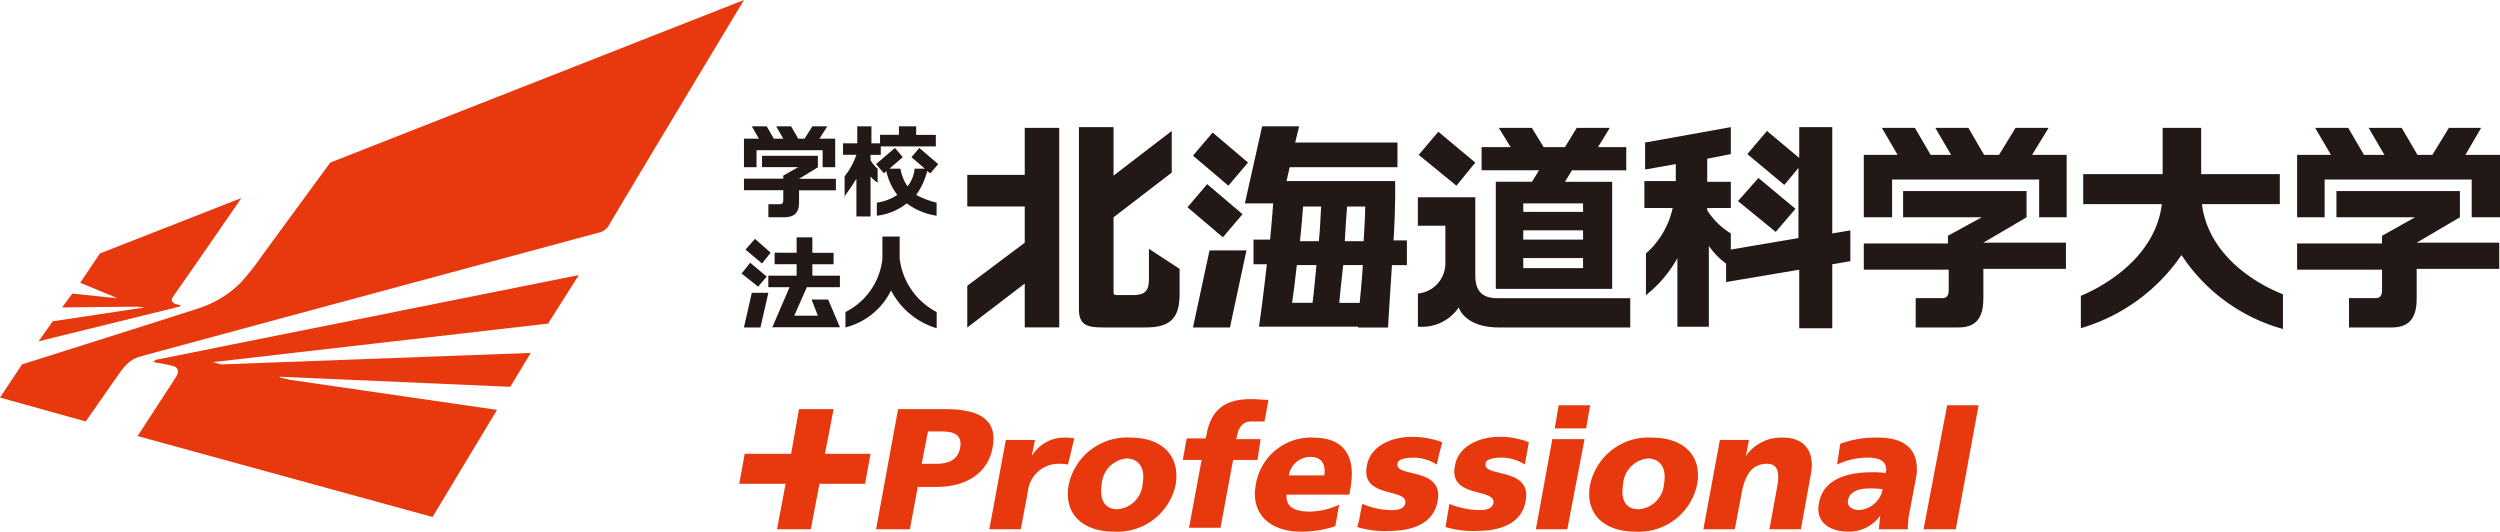
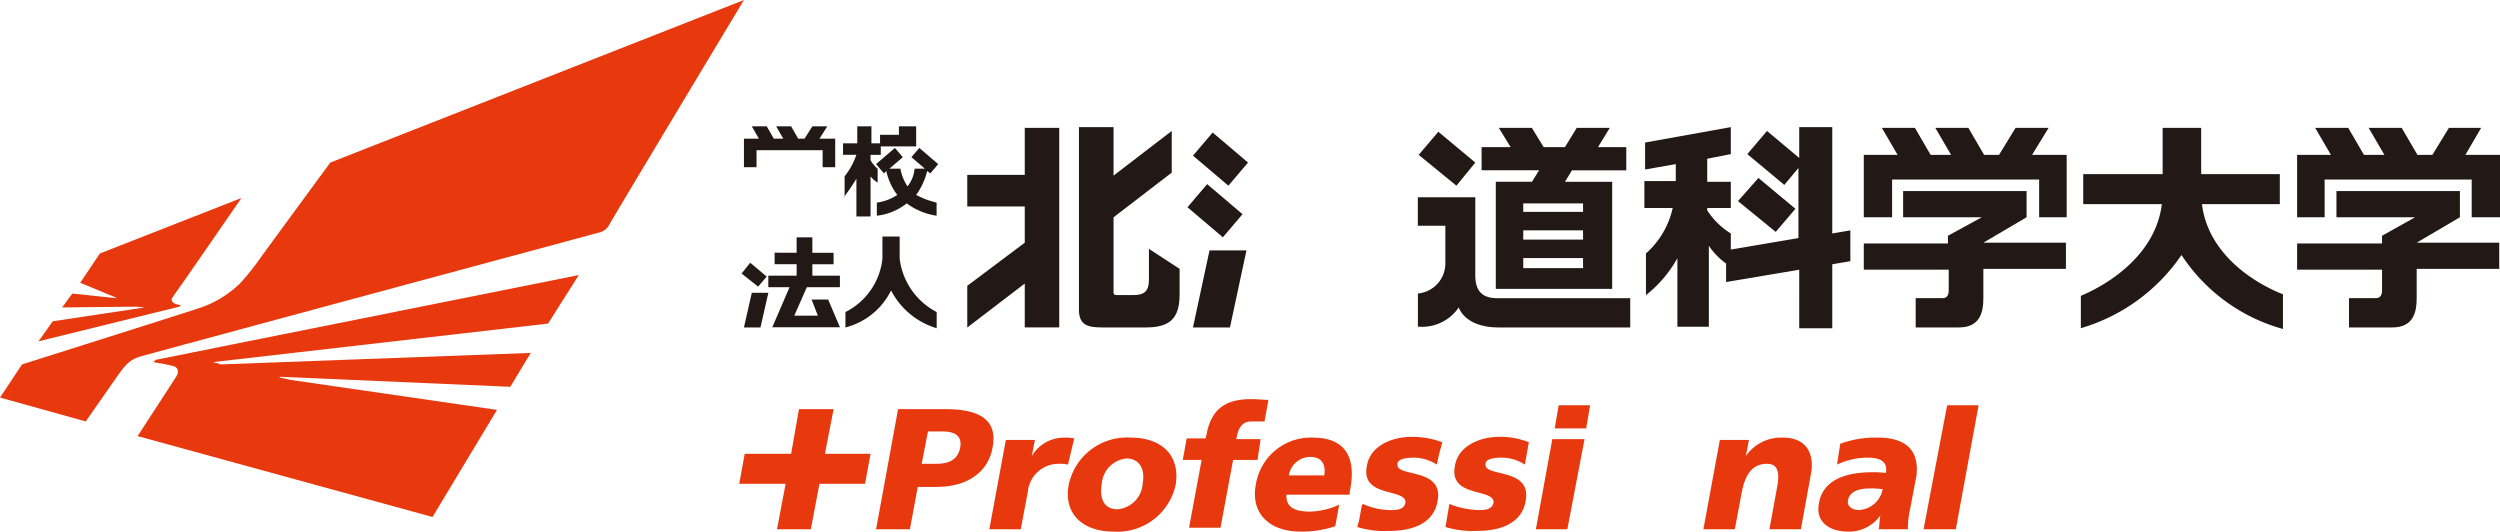
<svg xmlns="http://www.w3.org/2000/svg" id="横組みロゴ" width="174" height="37" viewBox="0 0 174 37">
  <g id="グループ_96" data-name="グループ 96">
    <g id="グループ_95" data-name="グループ 95">
      <path id="パス_159" data-name="パス 159" d="M22.988,11.314s-4.488,6.113-4.871,6.649a17.842,17.842,0,0,1-1.368,1.716,7.357,7.357,0,0,1-2.9,1.77c-.274.107-12.315,3.914-12.315,3.914L0,27.67l5.966,1.662s2.025-2.9,2.135-3.057c.6-.858.93-1.287,1.806-1.5.328-.107,31.363-8.472,31.746-8.58a1.075,1.075,0,0,0,.712-.483C42.419,15.551,51.779,0,51.779,0Z" fill="#e8380d" />
      <path id="パス_160" data-name="パス 160" d="M48.206,35.7,18.759,41.6l-.164.161c.383.054,1.2.214,1.368.268.274.054.493.322.219.751-.109.161-2.682,4.129-2.682,4.129l20.525,5.63,4.488-7.454-14.4-2.091s-.657-.161-.712-.161c0,0-.055-.054,0-.054s16.037.7,16.037.7l1.423-2.359-21.565.8-.547-.161h0l23.317-2.681Z" transform="translate(-7.922 -16.557)" fill="#e8380d" />
      <path id="パス_161" data-name="パス 161" d="M14.807,33.154c-.6-.054-.766-.322-.547-.59S19.021,25.7,19.021,25.7L9.169,29.561,7.8,31.6l2.463,1.019.055.054h0l-3.065-.322-.712.965,5.2-.054s.493.054.547.054h0l-6.4.965L4.9,35.674l9.8-2.413Z" transform="translate(-2.218 -11.919)" fill="#e8380d" />
      <path id="パス_162" data-name="パス 162" d="M100.568,53.1H98.16l-.547,3.11H94.383L94,58.3h3.229l-.6,3.164h2.354l.6-3.164h3.175l.383-2.091H99.966Z" transform="translate(-42.55 -24.626)" fill="#e8380d" />
      <path id="パス_163" data-name="パス 163" d="M116.217,53.1h-3.284L111.4,61.465h2.354l.547-2.949h1.314c2.135,0,3.558-1.019,3.886-2.681.383-1.877-.712-2.735-3.284-2.735m1.04,2.681c-.164.858-.821,1.126-1.642,1.126h-1.04l.438-2.252h1.04c.766,0,1.368.268,1.2,1.126" transform="translate(-50.426 -24.626)" fill="#e8380d" />
      <path id="パス_164" data-name="パス 164" d="M131.711,56.854A3.184,3.184,0,0,0,131,56.8a2.608,2.608,0,0,0-2.244,1.287h0l.219-1.126h-2.025l-1.149,6.22h2.189l.493-2.628a2.143,2.143,0,0,1,2.08-1.93,2.95,2.95,0,0,1,.712.054Z" transform="translate(-56.944 -26.342)" fill="#e8380d" />
      <path id="パス_165" data-name="パス 165" d="M140.171,56.8a4.145,4.145,0,0,0-4.324,3.271c-.383,2.038.985,3.271,3.12,3.271a4.145,4.145,0,0,0,4.324-3.271c.328-2.091-1.04-3.271-3.12-3.271m.821,3.217a1.916,1.916,0,0,1-1.751,1.77c-.985,0-1.259-.8-1.095-1.77a1.916,1.916,0,0,1,1.751-1.77c.985.054,1.259.858,1.095,1.77" transform="translate(-61.463 -26.342)" fill="#e8380d" />
      <path id="パス_166" data-name="パス 166" d="M155.819,54.588h-1.7l.055-.214c.109-.59.383-1.019.985-1.019h.93l.274-1.5c-.383,0-.712-.054-1.2-.054-1.751,0-2.791.643-3.12,2.52l-.055.214h-1.314l-.274,1.5h1.314l-.876,4.719h2.189l.876-4.719h1.7Z" transform="translate(-68.08 -24.023)" fill="#e8380d" />
      <path id="パス_167" data-name="パス 167" d="M163.642,56.8a3.879,3.879,0,0,0-4,3.271c-.383,2.038.985,3.271,3.12,3.271a7.3,7.3,0,0,0,2.408-.375l.274-1.5a5.057,5.057,0,0,1-2.025.483c-1.095,0-1.7-.322-1.642-1.18h4.379l.055-.375c.383-1.984-.164-3.593-2.573-3.593m.766,2.628h-2.463a1.517,1.517,0,0,1,1.478-1.287c.876,0,1.095.59.985,1.287" transform="translate(-72.236 -26.342)" fill="#e8380d" />
      <path id="パス_168" data-name="パス 168" d="M187.631,58.148a2.991,2.991,0,0,1,1.7.483l.274-1.555a5.307,5.307,0,0,0-2.08-.375c-1.259,0-2.846.59-3.065,2.038-.438,2.252,2.846,1.5,2.682,2.574-.109.429-.547.483-.985.483a5.68,5.68,0,0,1-2.08-.429l-.274,1.609a6.547,6.547,0,0,0,2.244.268c1.423,0,3.065-.429,3.339-2.091.438-2.359-2.956-1.609-2.791-2.574,0-.322.547-.429,1.04-.429" transform="translate(-83.199 -26.296)" fill="#e8380d" />
      <path id="パス_169" data-name="パス 169" d="M176.431,58.148a2.991,2.991,0,0,1,1.7.483l.164-.751.219-.8a5.867,5.867,0,0,0-2.189-.375c-1.259,0-2.846.59-3.065,2.038-.438,2.252,2.846,1.5,2.682,2.574-.109.429-.547.483-.985.483a4.854,4.854,0,0,1-1.97-.429v.054a.053.053,0,0,1-.055-.054l-.219,1.18-.109.375h0v.054a6.547,6.547,0,0,0,2.244.268c1.423,0,3.065-.429,3.339-2.091.438-2.359-2.956-1.609-2.791-2.574,0-.322.547-.429,1.04-.429" transform="translate(-78.129 -26.296)" fill="#e8380d" />
      <path id="パス_170" data-name="パス 170" d="M197.974,52.6l-.274,1.609h2.189l.274-1.609Z" transform="translate(-89.491 -24.394)" fill="#e8380d" />
      <path id="パス_171" data-name="パス 171" d="M195.3,63.274h2.189l1.2-6.274h-2.244Z" transform="translate(-88.404 -26.435)" fill="#e8380d" />
-       <path id="パス_172" data-name="パス 172" d="M206.471,56.8a4.145,4.145,0,0,0-4.324,3.271c-.383,2.038.985,3.271,3.12,3.271a4.145,4.145,0,0,0,4.324-3.271c.383-2.091-1.04-3.271-3.12-3.271m.821,3.217a1.916,1.916,0,0,1-1.752,1.77c-1.04,0-1.259-.8-1.095-1.77a1.916,1.916,0,0,1,1.751-1.77c.985.054,1.259.858,1.095,1.77" transform="translate(-91.474 -26.342)" fill="#e8380d" />
      <path id="パス_173" data-name="パス 173" d="M222.128,56.8a2.98,2.98,0,0,0-2.573,1.287h0l.219-1.126h-2.025l-1.149,6.22h2.189l.493-2.628c.274-1.341.821-1.93,1.751-1.93.6,0,.93.375.712,1.555l-.547,3h2.189l.712-3.914c.219-1.287-.274-2.467-1.97-2.467" transform="translate(-98.046 -26.342)" fill="#e8380d" />
      <path id="パス_174" data-name="パス 174" d="M235.369,56.8a7.109,7.109,0,0,0-2.627.429l-.219,1.448a4.96,4.96,0,0,1,2.135-.483c.766,0,1.423.214,1.259,1.072a5.743,5.743,0,0,0-.985-.054c-1.149,0-3.339.214-3.667,2.145-.274,1.341.766,1.984,2.025,1.984a2.652,2.652,0,0,0,2.244-1.126h0c-.055.322-.055.643-.109.965h2.025a6.527,6.527,0,0,1,.164-1.448l.438-2.306c.219-1.984-1.04-2.628-2.682-2.628m-1.314,5.041c-.493,0-.876-.268-.766-.7.109-.59.766-.8,1.478-.8a5.11,5.11,0,0,1,.93.054,1.789,1.789,0,0,1-1.642,1.448" transform="translate(-104.663 -26.342)" fill="#e8380d" />
      <path id="パス_175" data-name="パス 175" d="M246.242,52.6,244.6,61.233h2.244l1.587-8.633Z" transform="translate(-110.72 -24.394)" fill="#e8380d" />
    </g>
    <path id="パス_176" data-name="パス 176" d="M151.7,37.862h2.573l1.149-5.362h-2.572Z" transform="translate(-68.668 -15.072)" fill="#221815" />
    <path id="パス_177" data-name="パス 177" d="M155.531,19.291,153.068,17.2,151.7,18.809l2.463,2.091Z" transform="translate(-68.668 -7.977)" fill="#221815" />
    <path id="パス_178" data-name="パス 178" d="M154.831,25.991,152.368,23.9,151,25.509l2.463,2.091Z" transform="translate(-68.351 -11.084)" fill="#221815" />
    <path id="パス_179" data-name="パス 179" d="M238.97,20.193h10.235V22.82h1.916V18.477h-2.408l1.149-1.877h-2.3l-1.149,1.877h-1.04L244.28,16.6h-2.3l1.095,1.877h-1.423L240.558,16.6h-2.3l1.095,1.877H237V22.82h1.97Z" transform="translate(-107.28 -7.699)" fill="#221815" />
    <path id="パス_180" data-name="パス 180" d="M242.911,31.717c0,.375-.164.536-.438.536h-1.861v2.038h3.01c1.478,0,1.7-1.072,1.7-2.038V30.216h5.747V28.393H245.32l3.01-1.77V24.8h-8.593v1.823h5.473l-2.354,1.287v.536H237V30.27h5.911v1.448Z" transform="translate(-107.28 -11.501)" fill="#221815" />
    <path id="パス_181" data-name="パス 181" d="M271.606,25.448a12.39,12.39,0,0,0,7.061,5.148V28.183c-1.916-.751-5.2-2.735-5.638-6.274h5.419V19.817h-5.473V16.6h-2.682v3.217h-5.528v2.091h5.473c-.438,3.539-3.722,5.577-5.638,6.381v2.252a12.859,12.859,0,0,0,7.006-5.094" transform="translate(-119.773 -7.699)" fill="#221815" />
    <path id="パス_182" data-name="パス 182" d="M192.4,19.549l-.493.8h-2.518v7.454h8.1V20.354H194.2l.493-.8h3.777V17.941H196.5l.821-1.341h-2.3l-.821,1.341h-1.478L191.9,16.6h-2.3l.821,1.341H188.4v1.609h4Zm3.065,6.81H191.3v-.7h4.16Zm0-1.984H191.3v-.643h4.16Zm0-1.93H191.3v-.59h4.16Z" transform="translate(-85.281 -7.699)" fill="#221815" />
    <path id="パス_183" data-name="パス 183" d="M138.842,30.442h3.01c1.642,0,2.354-.59,2.354-2.306v-1.77l-2.135-1.394v2.145c0,.858-.383,1.072-1.095,1.072h-1.149c-.219,0-.219-.107-.219-.214v-5.2l4.05-3.11v-2.9l-4.05,3.11V16.5H137.2V29.316c.055.965.6,1.126,1.642,1.126" transform="translate(-62.105 -7.652)" fill="#221815" />
    <path id="パス_184" data-name="パス 184" d="M127,30.488H129.4V16.6H127v3.271h-4v2.2h4v2.52l-4,3v2.9l4-3.057Z" transform="translate(-55.677 -7.699)" fill="#221815" />
    <path id="パス_185" data-name="パス 185" d="M183.146,33.268s.383,1.394,2.791,1.394h9.141V32.625h-9.25c-1.095,0-1.533-.536-1.533-1.609V25.6h-4v1.984h1.916v2.628A2.106,2.106,0,0,1,180.3,32.3v2.306a3.091,3.091,0,0,0,2.846-1.341" transform="translate(-81.614 -11.872)" fill="#221815" />
    <path id="パス_186" data-name="パス 186" d="M184.341,19.245,181.768,17.1,180.4,18.709l2.627,2.145Z" transform="translate(-81.66 -7.93)" fill="#221815" />
    <path id="パス_187" data-name="パス 187" d="M222.423,23.1,221,24.709l2.627,2.145L225,25.245Z" transform="translate(-100.037 -10.713)" fill="#221815" />
    <path id="パス_188" data-name="パス 188" d="M209.209,25.294v2.9a8.609,8.609,0,0,0,2.189-2.574v4.772h2.189v-5.63a5.027,5.027,0,0,0,1.2,1.233v1.287l5.09-.858V30.5h2.3V26.045l1.259-.214V23.686l-1.259.214V16.5h-2.3v2.145l-2.244-1.877-1.368,1.609,2.573,2.145.985-1.18v4.88l-4.707.8V23.9a5.156,5.156,0,0,1-1.642-1.609V22.13h1.642V20.307h-1.642V18.7l1.642-.322V16.5l-5.966,1.072v1.877l2.135-.375v1.18H209.1V22.13h1.97a5.928,5.928,0,0,1-1.861,3.164" transform="translate(-94.651 -7.652)" fill="#221815" />
-     <path id="パス_189" data-name="パス 189" d="M166.182,30.4h2.08s.109-1.877.274-4.343h1.04V24.336h-.931c.164-2.52.109-4.129.109-4.129H161.2l.219-.965h7.5V17.526H161.8l.274-1.126H159.5l-1.2,5.362h1.97c-.055.643-.109,1.5-.219,2.52H158.9V26h.93c-.274,2.467-.547,4.343-.547,4.343h6.9Zm.109-1.716h-1.423c.055-.7.164-1.609.274-2.628h1.368c-.055,1.019-.164,1.93-.219,2.628m-1.04-4.29q.082-1.448.164-2.413h1.259c0,.643-.055,1.448-.109,2.413Zm-2.9-2.413h1.259c-.055.643-.055,1.448-.164,2.413h-1.314c.109-.965.164-1.77.219-2.413m-.766,6.7c.109-.7.219-1.609.328-2.628h1.368c-.109,1.019-.164,1.877-.274,2.628Z" transform="translate(-71.656 -7.606)" fill="#221815" />
    <path id="パス_190" data-name="パス 190" d="M294.016,20.193h10.235V22.82h1.97V18.477h-2.408l1.095-1.877h-2.244l-1.149,1.877h-1.04L299.38,16.6h-2.3l1.095,1.877h-1.423L295.658,16.6h-2.3l1.095,1.877H292.1V22.82h1.916Z" transform="translate(-132.221 -7.699)" fill="#221815" />
    <path id="パス_191" data-name="パス 191" d="M298.011,31.717c0,.375-.164.536-.438.536h-1.861v2.038h3.01c1.478,0,1.7-1.072,1.7-2.038V30.216h5.747V28.393H300.42l3.01-1.77V24.8h-8.593v1.823h5.473l-2.3,1.287v.536H292.1V30.27h5.911v1.448Z" transform="translate(-132.221 -11.501)" fill="#221815" />
-     <path id="パス_192" data-name="パス 192" d="M107.255,21.333a15.544,15.544,0,0,0,.876-1.287v2.628h.985V19.886a1.876,1.876,0,0,0,.493.429v-.965a2.348,2.348,0,0,1-.493-.59v-.375h.712v-.59h3.831v-.8H112.29V16.4h-1.2v.59h-1.314v.59h-.6V16.4h-.985v1.18H107.2v.8h.93a5.029,5.029,0,0,1-.821,1.5v1.448Z" transform="translate(-48.525 -7.606)" fill="#221815" />
+     <path id="パス_192" data-name="パス 192" d="M107.255,21.333a15.544,15.544,0,0,0,.876-1.287v2.628h.985V19.886a1.876,1.876,0,0,0,.493.429v-.965a2.348,2.348,0,0,1-.493-.59v-.375h.712v-.59h3.831H112.29V16.4h-1.2v.59h-1.314v.59h-.6V16.4h-.985v1.18H107.2v.8h.93a5.029,5.029,0,0,1-.821,1.5v1.448Z" transform="translate(-48.525 -7.606)" fill="#221815" />
    <path id="パス_193" data-name="パス 193" d="M95.476,18.062h4.6v1.18h.876V17.258H99.854l.547-.858h-1.04l-.547.858h-.438l-.493-.858h-1.04l.493.858H96.68l-.493-.858h-1.04l.493.858H94.6v1.984h.876Z" transform="translate(-42.821 -7.606)" fill="#221815" />
-     <path id="パス_194" data-name="パス 194" d="M97.337,22.72v.59c0,.161-.055.268-.219.268H96.3v.912h1.095c.657,0,1.04-.268,1.04-1.019v-.858H101v-.8H98.431l1.314-.8v-.8H95.859V21h2.518l-1.04.59v.214H94.6v.8h2.737Z" transform="translate(-42.821 -9.368)" fill="#221815" />
    <path id="パス_195" data-name="パス 195" d="M115.177,20.97l.547-.643L114.41,19.2l-.547.643.93.8h-.712a2.282,2.282,0,0,1-.493,1.233,3.253,3.253,0,0,1-.493-1.233h-.766l.93-.8-.547-.643L111.4,20.326l.547.643.164-.161a4.3,4.3,0,0,0,.766,1.662,3.355,3.355,0,0,1-1.423.536v.912a4.115,4.115,0,0,0,2.08-.858,4.652,4.652,0,0,0,2.08.858v-.912a5.882,5.882,0,0,1-1.423-.536,4.707,4.707,0,0,0,.766-1.662Z" transform="translate(-50.426 -8.904)" fill="#221815" />
    <path id="パス_196" data-name="パス 196" d="M111.277,32.255V30.7h-1.2v1.555a4.707,4.707,0,0,1-2.573,3.7v1.072a4.871,4.871,0,0,0,3.175-2.574,5.272,5.272,0,0,0,3.175,2.628V35.955a4.829,4.829,0,0,1-2.573-3.7" transform="translate(-48.661 -14.238)" fill="#221815" />
    <path id="パス_197" data-name="パス 197" d="M100.765,32.677h1.478v-.8h-1.478V30.8H99.67v1.072H98.138v.8H99.67v.8H97.7v.8h1.478l-1.2,2.788h4.707l-.821-1.93H100.71l.438,1.126H99.506l.876-1.984h2.3v-.8h-1.916Z" transform="translate(-44.225 -14.284)" fill="#221815" />
    <path id="パス_198" data-name="パス 198" d="M94.6,40.413h1.149L96.3,38H95.147Z" transform="translate(-42.821 -17.623)" fill="#221815" />
-     <path id="パス_199" data-name="パス 199" d="M94.8,31.751l1.149.965.6-.751L95.457,31Z" transform="translate(-42.912 -14.377)" fill="#221815" />
    <path id="パス_200" data-name="パス 200" d="M96.051,35.065,94.9,34.1l-.6.751,1.149.912Z" transform="translate(-42.686 -15.814)" fill="#221815" />
  </g>
</svg>